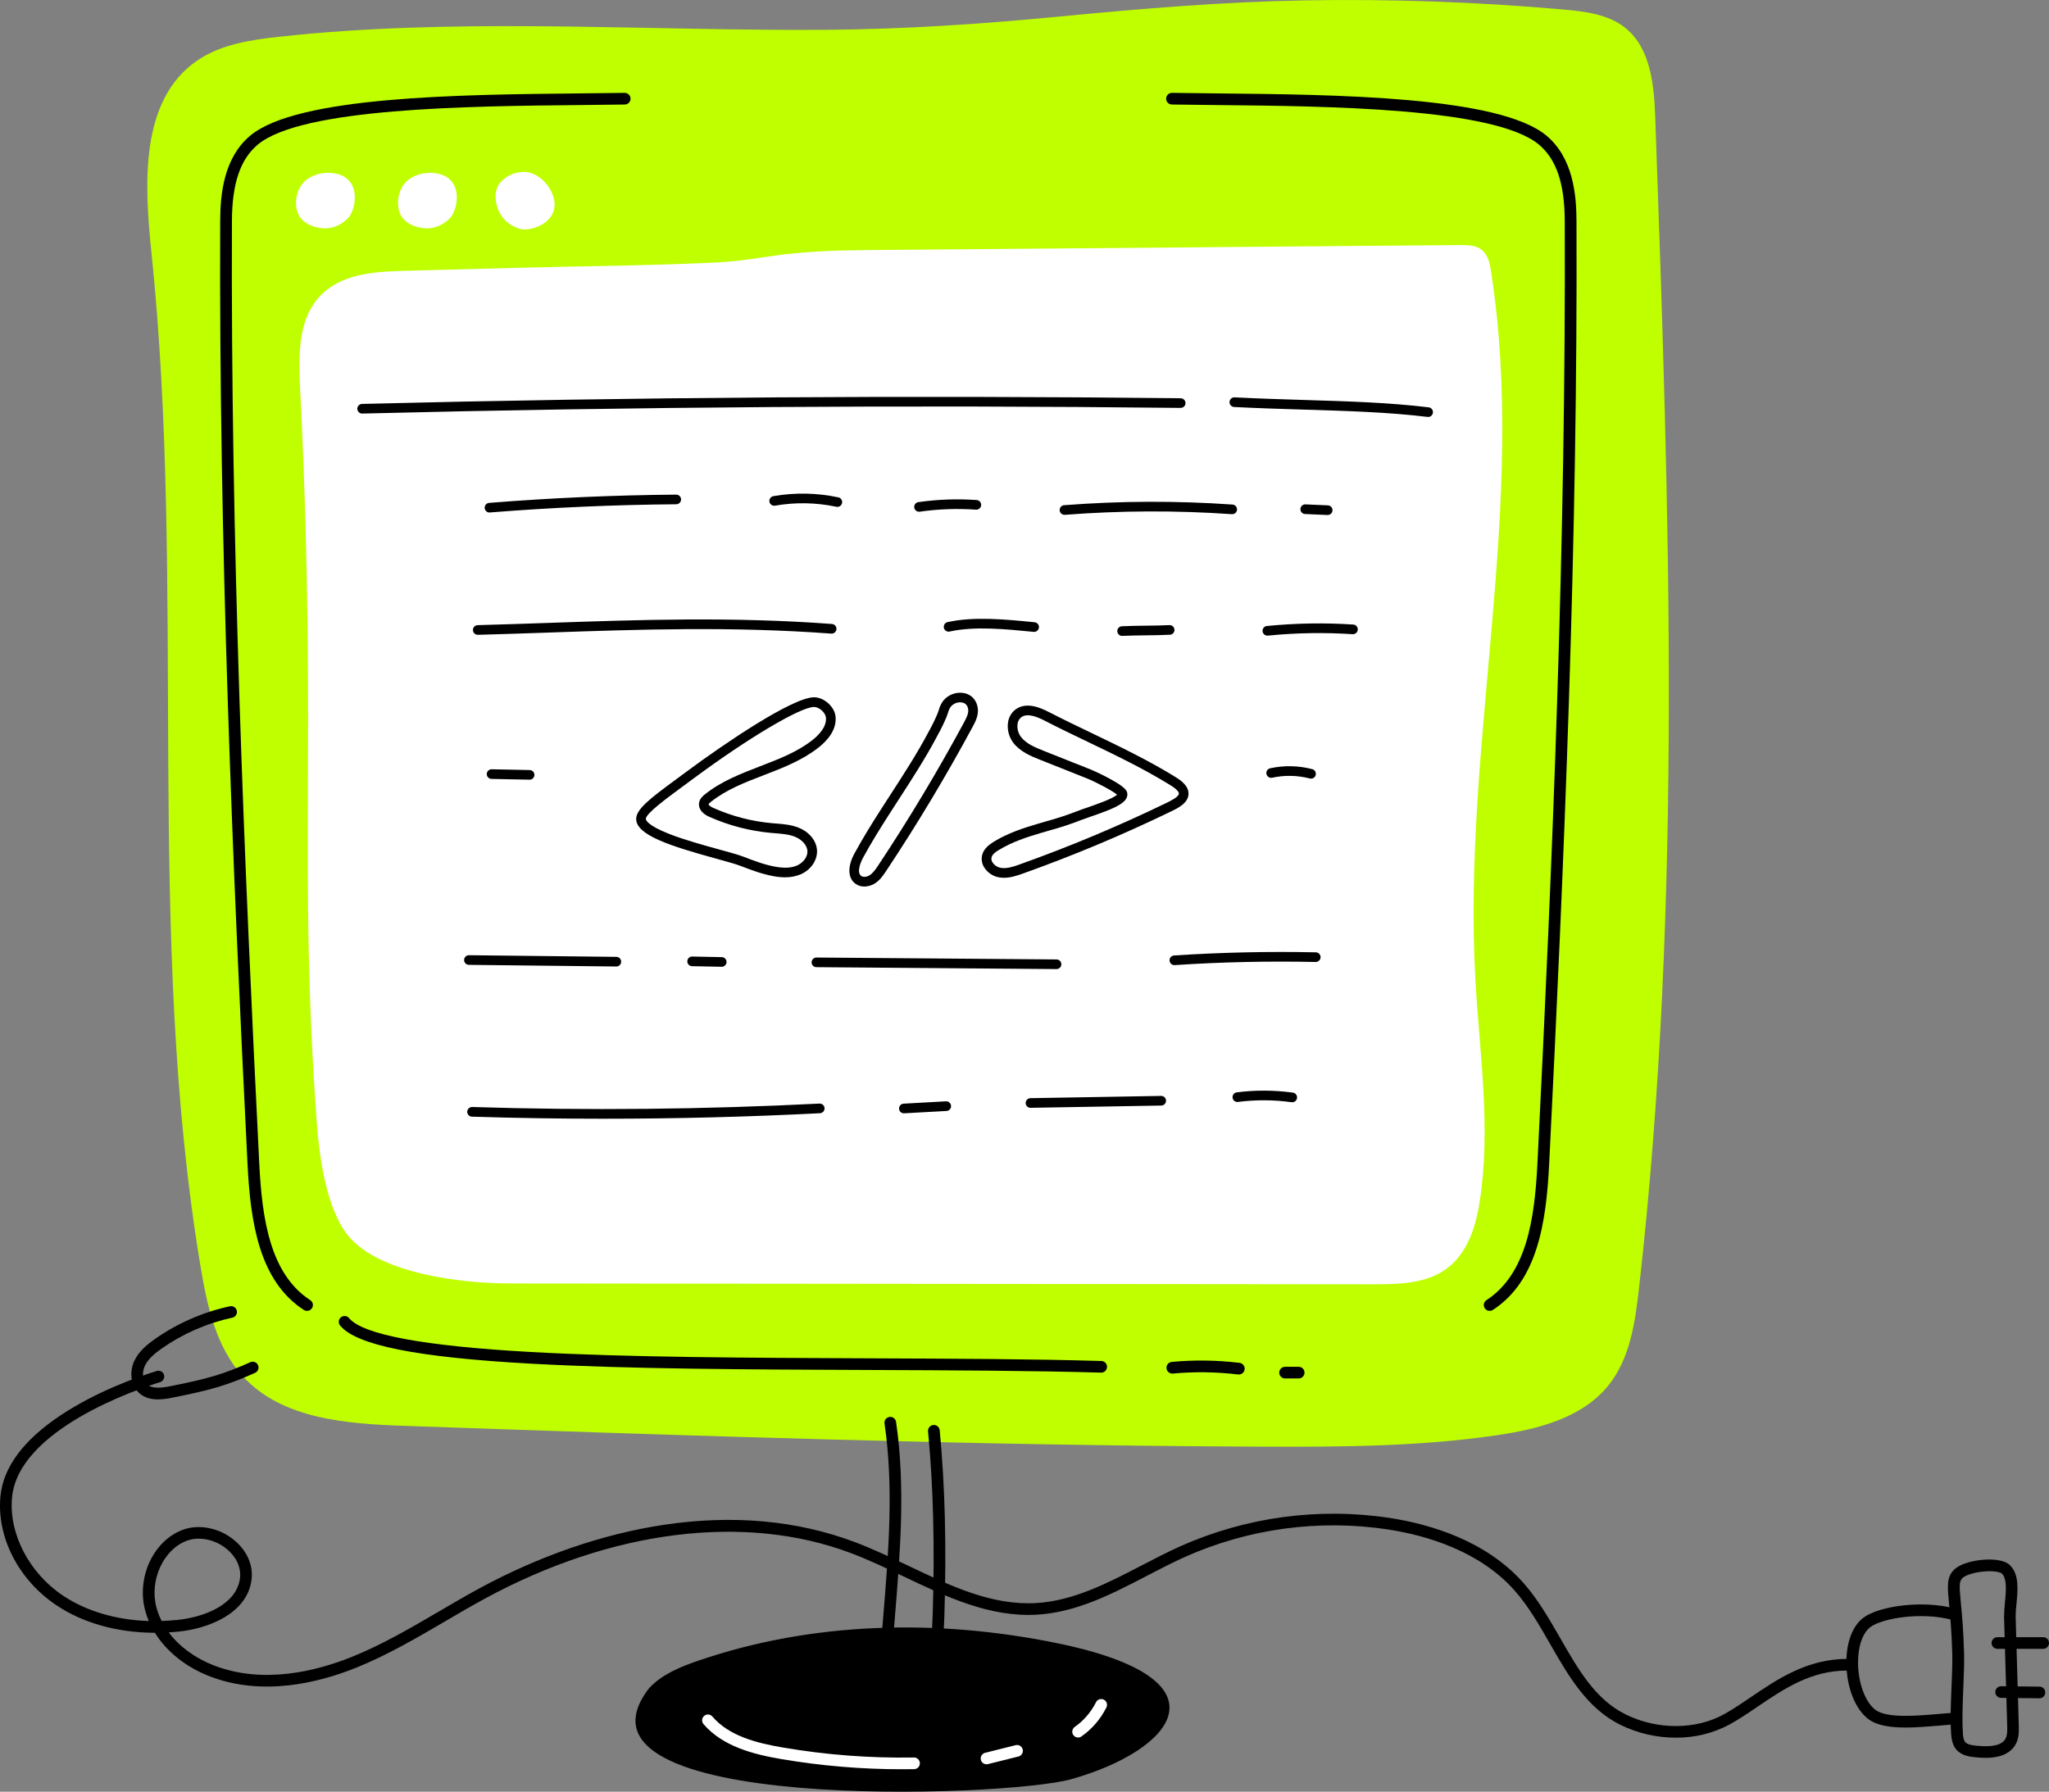
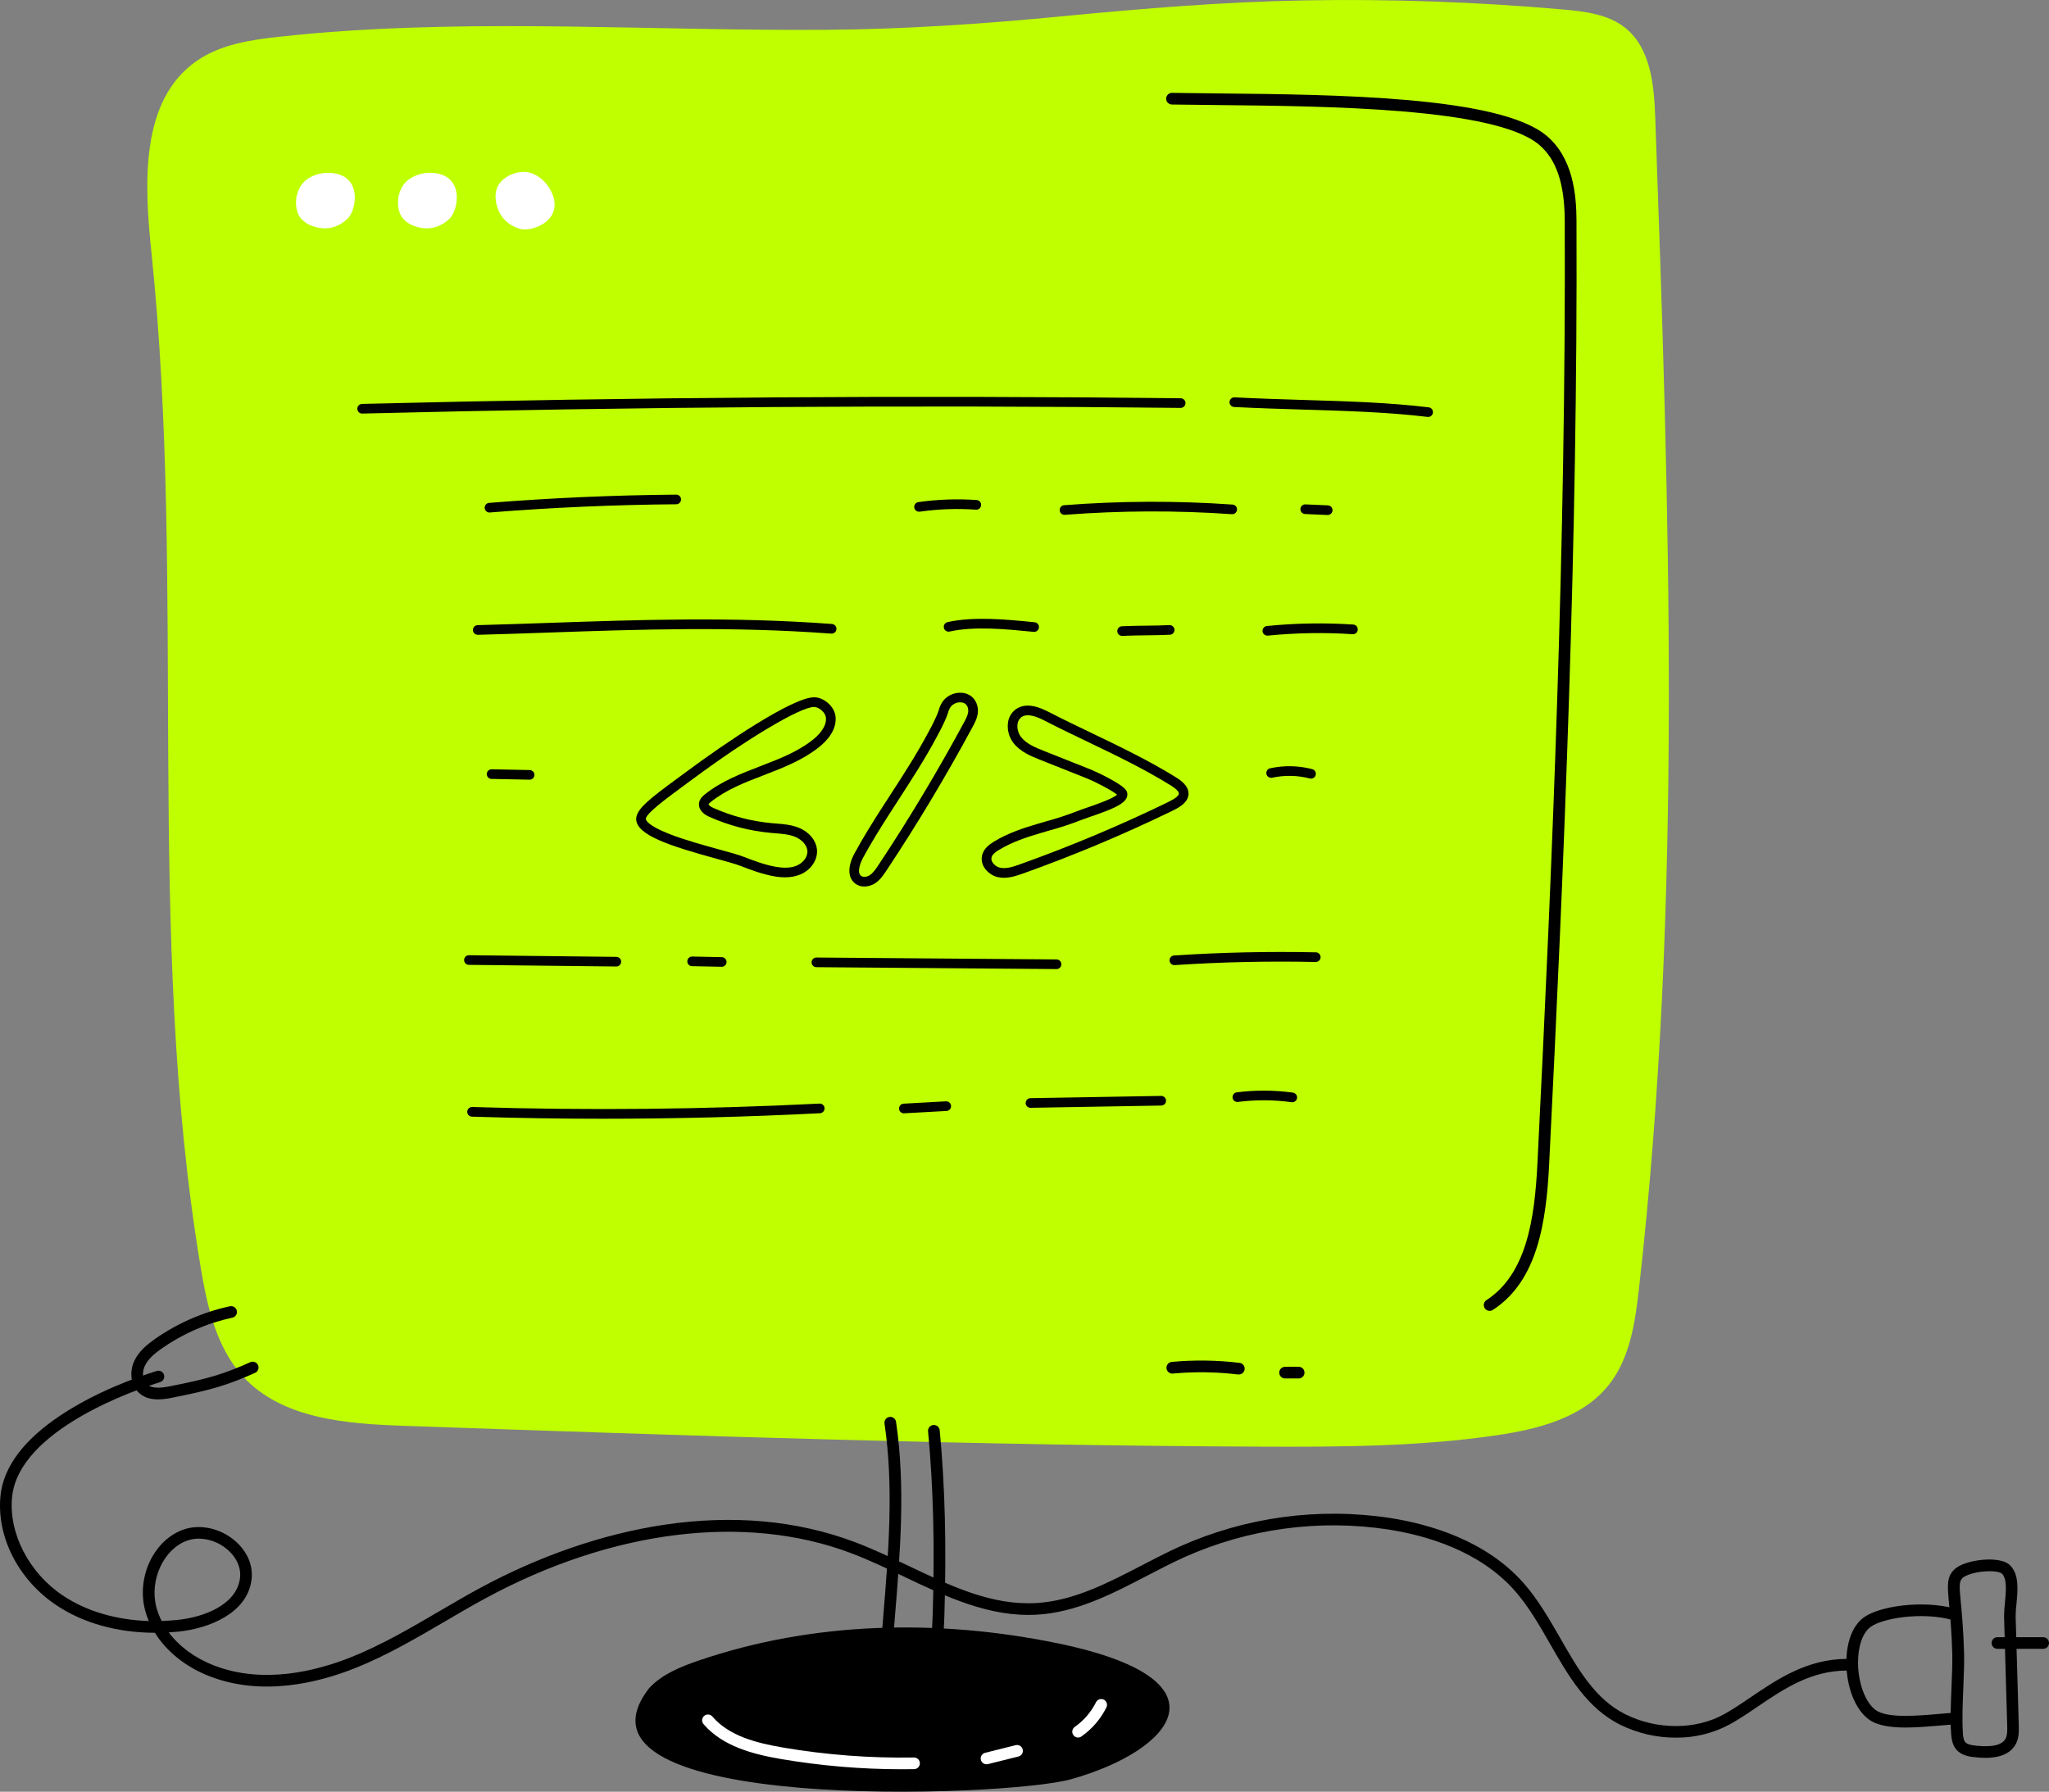
<svg xmlns="http://www.w3.org/2000/svg" id="Ebene_2" data-name="Ebene 2" viewBox="0 0 1406.44 1230.16">
  <rect x="0" y="0" width="1406.44" height="1230.16" fill="#808080" stroke="none" />
  <defs>
    <style>
      .cls-1 {
        fill: #bfff00;
      }

      .cls-2 {
        fill: #fff;
      }
    </style>
  </defs>
  <g id="Layer_1" data-name="Layer 1">
    <path class="cls-1" d="M192.16,25.18c-20,2.16-40.89,5.24-57.4,16.81-38.65,27.08-35.75,84-30.86,130.9,24.11,231.54-4.48,467.3,33.79,696.91,4.51,27,10.66,55.35,29.25,75.45,26.82,29,70.73,32.32,110.21,33.69,196.28,6.84,392.6,13.55,589,14.3,53.56.21,107.34,0,160.36-7.7,28.67-4.13,59.37-11.8,77.53-34.38,14.84-18.45,18.36-43.28,21-66.8,30.16-266.31,20.68-535.33,11.15-803.17-.8-22.47-3-47.87-20.52-62-11.74-9.43-27.66-11.33-42.67-12.66-58.98-5.21-118.2-7.3-177.41-6.27-55.78,1-111.15,5.58-166.65,10.94-53.71,5.19-107.19,8.86-161.17,9.26-59.07.44-118.11-1.48-177.16-2.23s-118-.32-176.78,4.8c-7.23.66-14.45,1.38-21.67,2.15Z" />
-     <path class="cls-2" d="M279.35,185.89c-17.19.46-35.4,1.18-49.74,9.53-29.24,17-24.31,54.27-22.9,85.13,10.75,235.29-2,315.42,10.75,490.36,1.65,22.76,6.46,59.77,22,78.11,21.91,25.78,78.18,32.14,110.45,32.17l592.1.58c16.12,0,33.27-.23,46.76-8,17.55-10.07,23.89-29.85,26.79-48.1,8.12-51-.09-102.77-2.91-154.23-8.86-162.07,36-325.19,10.67-485.9-.88-5.53-2.25-11.68-7.46-14.86-4-2.42-9.13-2.47-13.94-2.43l-407.58,3.46c-21,.18-41.81.92-62.57,3.81-13,1.82-25.82,4-39,4.63-45.6,2.26-91.44,2.51-137.1,3.71l-76.32,2.03Z" />
-     <path d="M755.78,942.42h-.12c-46.68-1.38-101.36-1.59-159.25-1.82-81.33-.31-165.43-.63-232.39-4.36-78-4.33-119.47-12.65-130.59-26.17-.67-.82-.98-1.87-.88-2.93.1-1.05.62-2.02,1.44-2.69.82-.67,1.87-.99,2.92-.89,1.05.1,2.02.61,2.7,1.43,9.33,11.35,51.34,19.18,124.85,23.27,66.75,3.71,150.75,4,232,4.34,58,.23,112.68.44,159.46,1.83,1.06,0,2.07.45,2.81,1.21s1.15,1.79,1.13,2.85c-.01,1.06-.45,2.07-1.21,2.81s-1.79,1.14-2.85,1.13h-.02Z" />
    <path d="M850.1,943.67c-.16.01-.32.01-.48,0-14.79-1.78-29.73-1.98-44.57-.61-1.06.1-2.11-.23-2.93-.91-.82-.68-1.34-1.66-1.44-2.72-.1-1.06.23-2.12.91-2.94s1.66-1.33,2.72-1.43c15.4-1.43,30.91-1.22,46.26.63,1.06.06,2.06.54,2.76,1.34.71.79,1.07,1.83,1.01,2.89-.06,1.07-.55,2.06-1.34,2.76-.79.71-1.84,1.07-2.9,1.01v-.02Z" />
    <path d="M891.42,946.42h-9.34c-1.06,0-2.08-.42-2.83-1.17s-1.17-1.77-1.17-2.83.42-2.08,1.17-2.83,1.77-1.17,2.83-1.17h9.34c1.06,0,2.08.42,2.83,1.17s1.17,1.77,1.17,2.83-.42,2.08-1.17,2.83-1.77,1.17-2.83,1.17Z" />
    <path d="M1022.57,900.01c.77,0,1.52-.23,2.17-.65,30.53-19.86,36.6-59.86,38.61-100.13,10.28-206.24,19.68-427.46,18.76-647.74-.07-17.74-2.3-43.1-20.69-58.42-32.47-27-144.27-28.13-225.9-28.94-11-.11-21.44-.21-31-.37-1.06-.02-2.09.38-2.85,1.12s-1.2,1.75-1.22,2.81c-.02,1.06.38,2.09,1.12,2.85s1.75,1.2,2.81,1.22c9.54.16,20,.26,31,.37,75.89.75,190.58,1.88,220.86,27.09,12,10,17.7,26.65,17.81,52.3.92,220.09-8.47,441.18-18.75,647.31-1.9,38.15-7.46,75.92-35,93.83-.72.47-1.27,1.17-1.57,1.97-.3.81-.33,1.7-.08,2.52.25.83.75,1.55,1.44,2.07.69.51,1.53.79,2.39.79h.08Z" />
-     <path d="M210.68,900.01c-.77,0-1.52-.23-2.17-.65-30.53-19.86-36.6-59.86-38.61-100.13-10.28-206.24-19.68-427.46-18.76-647.74.07-17.74,2.3-43.1,20.69-58.42,32.47-27,144.27-28.13,225.9-28.94,11-.11,21.44-.21,31-.37,1.06-.02,2.09.38,2.85,1.12s1.2,1.75,1.22,2.81c.02,1.06-.39,2.09-1.12,2.85s-1.75,1.2-2.81,1.22c-9.54.16-20,.26-31,.37-75.89.75-190.58,1.88-220.86,27.09-12,10-17.7,26.65-17.81,52.3-.92,220.09,8.47,441.18,18.75,647.31,1.9,38.15,7.46,75.92,35,93.83.72.47,1.27,1.17,1.57,1.97.3.81.32,1.7.08,2.52-.25.83-.75,1.55-1.45,2.07-.69.51-1.53.79-2.39.79h-.08Z" />
    <path d="M248.62,283.94c-.44,0-.87-.07-1.27-.24-.4-.16-.77-.4-1.08-.7-.31-.3-.56-.67-.73-1.07s-.26-.83-.27-1.26c0-.44.07-.87.24-1.27.16-.4.4-.77.7-1.08s.67-.56,1.07-.73c.4-.17.83-.26,1.26-.27,186.34-4.66,375.42-5.97,561.88-3.88.88,0,1.72.35,2.34.97s.97,1.46.97,2.34-.35,1.72-.97,2.34-1.47.97-2.34.97h-.04c-186.34-2.09-375.33-.78-561.64,3.88h-.12Z" />
    <path d="M980.06,286.22c-.13,0-.27,0-.41,0-26.56-3.22-54.58-4.07-84.22-4.97-15.58-.47-31.69-.96-48.34-1.81-.88-.04-1.7-.44-2.29-1.09-.59-.65-.89-1.51-.84-2.39.04-.88.44-1.7,1.08-2.29.65-.59,1.52-.9,2.39-.85,16.56.83,32.65,1.34,48.2,1.81,29.81.9,57.97,1.76,84.82,5.02.88.05,1.71.45,2.29,1.11.59.66.89,1.52.84,2.4s-.46,1.7-1.11,2.29c-.65.58-1.52.88-2.4.83v-.04Z" />
    <path d="M336.12,351.88c-.88.04-1.74-.28-2.38-.88s-1.03-1.43-1.06-2.3c-.03-.88.28-1.74.88-2.38.6-.65,1.42-1.03,2.3-1.06,42.5-3.4,85.67-5.31,128.31-5.66.88,0,1.72.35,2.34.97.62.62.97,1.46.97,2.34s-.35,1.72-.97,2.34-1.47.97-2.34.97c-42.48.35-85.5,2.24-127.84,5.63l-.21.02Z" />
-     <path d="M574.76,348.01c-.23,0-.47-.03-.7-.07-13.85-2.94-28.12-3.2-42.07-.76-.86.15-1.76-.04-2.48-.55-.72-.5-1.21-1.27-1.36-2.14-.16-.87.04-1.76.55-2.48.51-.72,1.28-1.21,2.14-1.36,14.79-2.58,29.94-2.3,44.61.83.8.17,1.51.63,1.99,1.29.48.66.7,1.48.61,2.29-.09.81-.47,1.56-1.08,2.11s-1.39.85-2.21.85v-.02Z" />
    <path d="M631.07,351.33c-.88.06-1.75-.23-2.41-.81-.66-.58-1.07-1.4-1.13-2.27-.06-.88.23-1.75.81-2.41.57-.67,1.39-1.07,2.27-1.13,13.17-1.86,26.49-2.33,39.75-1.4.88.06,1.7.47,2.28,1.13.58.66.87,1.53.8,2.41-.06.88-.46,1.7-1.13,2.27-.66.58-1.53.87-2.41.81-12.8-.9-25.66-.45-38.37,1.35-.15.03-.3.04-.46.05Z" />
    <path d="M730.8,353.47c-.88.03-1.73-.28-2.38-.88s-1.03-1.43-1.06-2.3c-.03-.88.28-1.73.88-2.38.6-.65,1.42-1.03,2.3-1.06,38.42-2.97,77.01-3.11,115.45-.43.44.03.86.14,1.25.34.39.19.74.46,1.03.79.29.33.51.71.65,1.12s.19.85.17,1.28c-.03.43-.15.86-.34,1.25-.2.39-.46.74-.8,1.03s-.71.51-1.13.64-.84.19-1.28.16c-38.12-2.66-76.38-2.51-114.48.43h-.26Z" />
    <path d="M911.24,353.59h-.15l-15.31-.67c-.88-.04-1.71-.42-2.3-1.07s-.9-1.5-.87-2.38c.04-.88.42-1.71,1.07-2.3.65-.59,1.51-.91,2.39-.87l15.32.67c.88.02,1.71.39,2.32,1.02.61.63.94,1.48.93,2.36-.02.88-.39,1.71-1.03,2.32-.63.61-1.48.94-2.36.92h0Z" />
    <path d="M327.97,435.84c-.88.01-1.73-.33-2.35-.94-.63-.61-.99-1.45-1-2.33-.01-.88.33-1.73.94-2.36.61-.63,1.45-.99,2.33-1,15.98-.42,32.39-.99,48.27-1.53,62.21-2.15,126.54-4.37,194.9.73.88.06,1.7.48,2.28,1.14.57.67.86,1.54.8,2.41s-.48,1.7-1.14,2.27c-.67.58-1.54.86-2.42.8-67.99-5.08-132.15-2.87-194.19-.72-15.88.55-32.3,1.12-48.32,1.54l-.08-.02Z" />
    <path d="M709.63,433.81c-.11,0-.22,0-.33,0-18.92-1.88-40.35-4.01-57.51-.2-.85.18-1.74.01-2.47-.46-.74-.47-1.25-1.21-1.44-2.07-.18-.85-.03-1.74.43-2.48s1.2-1.26,2.05-1.46c18.22-4.04,40.19-1.86,59.63.07.88.04,1.71.43,2.29,1.08.6.65.9,1.51.86,2.39-.04.88-.44,1.7-1.08,2.3-.65.59-1.52.9-2.39.86l-.03-.03Z" />
    <path d="M770.3,436.6c-.88.02-1.73-.31-2.36-.91-.64-.61-1.01-1.44-1.03-2.32-.02-.88.31-1.73.91-2.37.6-.64,1.44-1.01,2.32-1.03,5.49-.27,11.03-.33,16.4-.39,5.37-.06,10.77-.12,16.14-.39.44-.02.87.04,1.28.19.41.15.79.37,1.11.67.32.29.58.65.77,1.04.18.39.29.82.31,1.25.02.44-.04.87-.19,1.28-.15.41-.37.79-.67,1.11-.29.32-.65.58-1.04.77-.4.19-.82.29-1.26.31-5.49.27-11.03.33-16.4.4s-10.77.12-16.14.38h-.17Z" />
    <path d="M870.08,436.41c-.88.04-1.74-.27-2.39-.86-.65-.59-1.04-1.42-1.08-2.29-.04-.88.27-1.74.85-2.39s1.42-1.04,2.29-1.08c19.65-1.95,39.42-2.29,59.12-.99.88.06,1.7.46,2.28,1.12.58.66.88,1.53.82,2.41s-.46,1.7-1.13,2.28c-.66.58-1.53.87-2.41.81-19.34-1.28-38.74-.95-58.03.97l-.33.02Z" />
    <path d="M538.98,602.36c-2.63-.02-5.25-.27-7.83-.75-8.16-1.45-15.86-4.41-23.3-7.27-3.05-1.17-8.96-2.8-15.81-4.69-31.47-8.67-55.59-16.21-55.36-27.52.14-6.71,9.68-14.03,27.96-27.46,2.24-1.66,4.54-3.31,6.88-5.08,25.52-18.94,72.43-50.85,87.28-50.85h.24c6.76.16,13.8,6.56,14.48,13.16.96,9.28-5.8,16.74-11.7,21.36-11.21,8.82-24.61,13.98-37.58,18.97-13.25,5.08-25.73,9.94-36.2,18.26-1.37,1.09-1.66,1.57-1.66,1.76-.04.35.88,1.45,3.31,2.48,12.75,5.68,26.34,9.21,40.23,10.45l2.7.22c5.16.41,10.49.83,15.57,2.88,7.45,2.99,12.42,9.21,12.63,15.85s-4.35,13.19-11.18,16.13c-3.37,1.42-7,2.12-10.66,2.08h0ZM443.3,562.27c0,.41.38,4.19,16.3,10.39,10.43,4.07,23.61,7.69,34.2,10.61,7.3,2.01,13.08,3.6,16.42,4.89,7.16,2.76,14.55,5.6,22.09,6.93,6.09,1.08,10.91.83,14.72-.83s7.34-5.47,7.18-9.8c-.17-4.59-4.39-8.28-8.49-9.94-4.1-1.66-8.75-2.04-13.62-2.43-.92-.07-1.85-.14-2.77-.23-14.62-1.31-28.92-5.02-42.33-10.99-6.95-3.09-7.45-7.26-7.18-9.48.42-3.13,2.88-5.1,4.07-6.05,11.26-9,24.85-14.22,37.95-19.27s25.44-9.78,35.86-17.98c3.74-2.94,9.94-8.86,9.21-15.48-.35-3.35-4.56-7.14-8.05-7.22h-.14c-9.3,0-45.76,21.68-83.27,49.55-2.35,1.75-4.66,3.45-6.91,5.09-11.22,8.28-25.18,18.5-25.26,22.25v-.03Z" />
    <path d="M593.28,608.69c-2.1.02-4.14-.59-5.87-1.77-5.53-3.82-5.86-11.89-.83-21.07,5.91-10.88,12.42-21.28,18.02-30.01,2.25-3.53,4.52-7.04,6.81-10.55,8.83-13.63,17.96-27.73,25.67-42.24l.73-1.37c2.16-3.87,4.09-7.86,5.8-11.95.27-.66.49-1.38.74-2.14.59-2.19,1.54-4.26,2.82-6.12,1.76-2.31,4.16-4.05,6.9-5.02,2.73-.96,5.7-1.11,8.51-.42,4.79,1.31,8,5.19,8.6,10.4.57,4.97-1.82,9.39-3.57,12.63-18.17,33.69-38.1,66.95-59.3,98.85-1.85,2.77-4.14,6.24-7.6,8.52-2.21,1.44-4.79,2.22-7.43,2.25h0ZM592.36,589.01c-1.95,3.58-4.39,10.24-1.18,12.42,1.6,1.11,4.14.55,5.86-.58,2.34-1.55,4.14-4.26,5.74-6.63,21.06-31.73,40.9-64.81,58.98-98.33,1.72-3.2,3.12-6.05,2.82-8.73-.36-3.19-2.24-4.35-3.76-4.76-1.54-.34-3.15-.24-4.63.29-1.48.54-2.78,1.49-3.74,2.74-.82,1.28-1.42,2.67-1.81,4.14-.27.83-.55,1.66-.89,2.54-1.8,4.32-3.84,8.54-6.13,12.63l-.72,1.37c-7.86,14.77-17.07,28.99-25.98,42.74-2.27,3.5-4.53,7.01-6.78,10.52-5.53,8.64-11.97,18.91-17.79,29.61v.02Z" />
    <path d="M689.06,602.66c-1.35,0-2.7-.13-4.02-.41-1.95-.44-3.79-1.26-5.42-2.42-1.63-1.16-3.02-2.62-4.08-4.32-.8-1.27-1.34-2.69-1.57-4.18-.23-1.49-.15-3.01.23-4.46,1.19-4.32,4.85-7.04,7.9-8.93,9.72-6.02,20.85-9.58,30.53-12.42,1.78-.53,3.56-1.04,5.35-1.56,7.34-1.99,14.57-4.37,21.66-7.12,1.52-.63,3.83-1.42,6.49-2.33,4.97-1.71,17.71-6.05,20.61-8.9-3.16-2.75-14.91-8.87-20.7-11.18l-31.98-12.72c-6.12-2.43-13.72-5.46-18.55-11.75-2.99-3.98-4.28-8.98-3.61-13.91.23-1.81.84-3.55,1.76-5.11.93-1.57,2.17-2.93,3.64-4,7.1-4.97,15.96-1.52,22.89,2.05,9.62,4.97,19.54,9.71,29.16,14.33,19.34,9.3,39.34,18.91,57.93,30.44,5.96,3.69,8.75,7.45,8.52,11.55-.34,6.26-7.6,9.72-12.42,12.02l-.83.39c-32.69,15.8-66.21,29.83-100.41,42.03-3.59,1.28-8.22,2.93-13.09,2.93ZM685.58,583.57c-2.02,1.25-4.42,2.96-4.97,5.07-.13.59-.14,1.19-.03,1.78s.33,1.15.66,1.65c1.19,1.87,3.07,3.2,5.23,3.69,4.14.88,8.54-.51,13.5-2.29,33.97-12.12,67.27-26.06,99.75-41.75l.83-.41c2.54-1.22,8.51-4.07,8.64-6.4.06-1.03-1.33-3.02-5.4-5.55-18.29-11.35-38.1-20.89-57.31-30.1-9.65-4.63-19.63-9.42-29.31-14.41-5.28-2.71-11.88-5.44-16.06-2.48-.74.56-1.35,1.26-1.81,2.06-.46.8-.75,1.69-.85,2.61-.41,3.15.43,6.34,2.32,8.89,3.71,4.84,10.1,7.38,15.74,9.62l31.98,12.72c4.67,1.97,9.23,4.18,13.67,6.63,10.07,5.51,11.23,7.77,11.59,9.6,1.18,6.68-9.29,10.77-25.42,16.29-2.57.88-4.79,1.66-6.12,2.19-7.31,2.85-14.77,5.31-22.36,7.35l-5.3,1.55c-9.69,2.87-19.88,6.14-28.93,11.73l-.03-.03Z" />
    <path d="M363.49,535.32h-.07l-26.01-.53c-.43,0-.87-.09-1.27-.26-.4-.17-.76-.42-1.07-.73-.3-.31-.54-.68-.71-1.08-.16-.4-.24-.84-.24-1.27s.09-.86.26-1.26c.17-.4.42-.76.73-1.07.31-.3.68-.55,1.08-.71.4-.16.84-.24,1.27-.24h.07l26.02.53c.88,0,1.72.37,2.33.99.62.63.96,1.47.95,2.35s-.37,1.72-.99,2.33c-.63.62-1.47.96-2.35.95h0Z" />
    <path d="M899.9,534.6c-.27,0-.55-.04-.83-.11-8.47-2.21-17.35-2.39-25.91-.51-.84.16-1.72-.01-2.44-.49-.72-.47-1.23-1.21-1.42-2.06s-.03-1.73.42-2.46c.46-.73,1.18-1.26,2.01-1.47,9.57-2.1,19.5-1.9,28.99.57.78.2,1.46.68,1.9,1.35.46.67.65,1.47.55,2.27-.1.8-.49,1.53-1.09,2.07-.6.53-1.38.83-2.19.83h0Z" />
    <path d="M423.06,663.58l-101.18-1.13c-.88,0-1.72-.35-2.34-.97-.62-.62-.97-1.46-.97-2.34s.35-1.72.97-2.34,1.46-.97,2.34-.97l101.18,1.13c.88,0,1.72.35,2.34.97.62.62.97,1.46.97,2.34s-.35,1.72-.97,2.34-1.46.97-2.34.97Z" />
    <path d="M495.35,663.77h-.07l-20.23-.41c-.43,0-.86-.09-1.27-.26-.4-.17-.76-.42-1.06-.73-.62-.63-.96-1.47-.95-2.35s.36-1.72.99-2.33c.63-.62,1.47-.96,2.35-.95h.07l20.23.41c.88,0,1.72.36,2.34.99.61.63.96,1.47.95,2.35s-.36,1.72-.99,2.33c-.63.62-1.47.96-2.35.95h0Z" />
    <path d="M725.2,665.35l-164.81-1.31c-.88,0-1.72-.35-2.34-.97s-.97-1.46-.97-2.34.35-1.72.97-2.34,1.47-.97,2.34-.97l164.81,1.31c.88,0,1.72.35,2.34.97s.97,1.46.97,2.34-.35,1.72-.97,2.34-1.47.97-2.34.97Z" />
    <path d="M806.2,662.62c-.88.03-1.73-.29-2.37-.89-.65-.6-1.02-1.43-1.05-2.31-.02-.88.3-1.73.89-2.37.6-.64,1.43-1.02,2.31-1.05,32.22-2.11,64.93-2.84,97.22-2.15.44,0,.87.1,1.27.28.4.17.75.43,1.06.74.3.31.53.68.7,1.09.16.4.23.84.22,1.27,0,.43-.11.86-.28,1.26s-.43.76-.74,1.06c-.31.3-.69.54-1.09.7-.41.16-.84.24-1.28.23-32.1-.69-64.6,0-96.65,2.14l-.22.02Z" />
    <path d="M414.65,768.1c-30.31,0-60.53-.47-90.67-1.42-.88-.02-1.72-.37-2.33-1.01-.61-.63-.95-1.47-.94-2.35.01-.88.38-1.71,1.01-2.33.63-.61,1.48-.95,2.36-.94h.11c79.1,2.48,159.27,1.66,238.3-2.35.44-.02.87.04,1.28.18.41.15.79.37,1.11.67.32.29.59.64.78,1.04.18.39.29.82.31,1.25.02.44-.04.87-.19,1.28-.14.41-.37.79-.66,1.11s-.65.59-1.04.78c-.4.18-.82.29-1.26.31-49.13,2.51-98.7,3.77-148.18,3.77Z" />
    <path d="M620.52,764.38c-.88.02-1.73-.3-2.37-.9-.64-.6-1.01-1.44-1.04-2.32-.02-.88.31-1.73.91-2.37.6-.64,1.43-1.01,2.31-1.04l28.99-1.6c.44-.02.87.04,1.28.18.41.14.79.37,1.11.66.33.29.6.64.78,1.04.19.39.3.81.32,1.25s-.03.87-.18,1.28c-.14.41-.36.79-.65,1.11-.3.33-.65.59-1.04.78-.4.19-.82.3-1.26.32l-28.99,1.6h-.18Z" />
    <path d="M707.36,760.61c-.88,0-1.72-.34-2.34-.95-.63-.61-.99-1.46-.99-2.34,0-.88.34-1.72.95-2.35.62-.62,1.46-.98,2.34-.99l89.65-1.55h.06c.88,0,1.72.33,2.35.95.63.61.99,1.45.99,2.34,0,.88-.34,1.72-.95,2.34-.61.63-1.46.99-2.34.99l-89.66,1.55h-.06Z" />
    <path d="M886.75,756.72c-.15,0-.3,0-.45,0-12.17-1.66-24.51-1.71-36.7-.14-.84.07-1.7-.19-2.36-.73-.66-.54-1.09-1.31-1.2-2.16-.11-.84.12-1.7.63-2.39.51-.69,1.27-1.15,2.1-1.29,12.77-1.65,25.69-1.6,38.44.14.88.06,1.7.46,2.28,1.13.58.66.87,1.53.81,2.41-.06.88-.46,1.7-1.13,2.28s-1.53.87-2.41.81l-.02-.06Z" />
    <path d="M619.41,1165.13c-1.62,0-3.23-.24-4.78-.72-2.53-.79-4.82-2.2-6.66-4.12-1.84-1.91-3.17-4.25-3.86-6.81-.7-3.22-.86-6.52-.47-9.79.75-11.06,1.68-22.33,2.58-33.22,3.62-43.95,7.36-89.39.94-132.94-.1-.53-.09-1.07.03-1.6.12-.52.34-1.02.65-1.45.31-.44.71-.81,1.17-1.09s.97-.47,1.5-.54c.53-.08,1.07-.05,1.6.09.52.13,1.01.37,1.43.7s.78.74,1.04,1.21c.26.47.43.99.49,1.52,6.55,44.46,2.78,90.36-.88,134.75-.89,10.87-1.82,22.11-2.57,33.11-.3,2.39-.22,4.81.22,7.18.34,1.25.98,2.4,1.88,3.33.9.94,2.02,1.63,3.25,2.02,7,2.14,14.53-5.6,18-14,4.16-10,4.85-22,5.24-34.43,1.46-46.85.42-87.92-3.19-125.56-.05-.53,0-1.06.16-1.56.15-.51.41-.97.74-1.38.34-.41.75-.75,1.21-.99.47-.25.98-.41,1.5-.46.53-.05,1.06.01,1.56.16.51.16.98.41,1.38.74.41.34.74.75.99,1.22.25.46.4.97.45,1.5,3.64,38,4.7,79.39,3.23,126.58-.42,13.19-1.17,26-5.85,37.25-4.3,10.3-13.13,19.3-22.99,19.3Z" />
    <path d="M479.54,1140.11c-12.38,4.24-25,9.32-33.93,18.9-67.09,86.42,244.91,75.1,289.53,62.59,69.61-19.51,112.65-68.51-10.12-93.54-81.31-16.58-166.92-14.81-245.48,12.05Z" />
    <path class="cls-2" d="M618.86,1214.73c-27.71,0-55.37-2.35-82.69-7-18.91-3.23-40-8.59-53.22-23.92-.36-.4-.63-.86-.8-1.36-.17-.51-.25-1.04-.21-1.57s.17-1.05.41-1.53c.24-.47.57-.9.97-1.25.4-.34.87-.61,1.38-.77.51-.16,1.04-.22,1.57-.18.53.05,1.05.2,1.52.44.47.25.89.59,1.23,1,11.52,13.37,30.12,18.11,48.5,21.25,29.66,5.06,59.73,7.34,89.81,6.82,1.06-.02,2.09.38,2.85,1.12s1.2,1.75,1.22,2.81c.02,1.06-.39,2.08-1.12,2.85-.74.76-1.75,1.2-2.81,1.22-2.86.01-5.73.07-8.6.07Z" />
    <path class="cls-2" d="M677.18,1211.32c-.98,0-1.93-.34-2.66-.99-.74-.64-1.21-1.54-1.33-2.51-.12-.97.11-1.95.67-2.76.55-.8,1.38-1.38,2.33-1.62l20.94-5.24c.51-.13,1.04-.15,1.56-.08.52.08,1.02.26,1.47.53s.84.63,1.16,1.05c.31.43.54.91.67,1.42.13.51.15,1.04.07,1.56-.08.52-.26,1.02-.53,1.47-.27.45-.63.84-1.05,1.15-.42.32-.9.54-1.41.67l-20.94,5.23c-.31.08-.62.12-.94.12Z" />
    <path class="cls-2" d="M740,1192.95c-.85,0-1.67-.27-2.36-.78-.68-.5-1.19-1.21-1.45-2.02-.25-.81-.25-1.68.03-2.48.27-.8.79-1.5,1.48-1.99,6.15-4.31,11.13-10.08,14.51-16.78.22-.49.54-.94.94-1.31.4-.36.86-.65,1.37-.83.51-.18,1.05-.26,1.59-.22.54.03,1.07.17,1.55.42.48.24.91.58,1.26.99.35.41.61.89.77,1.41.16.52.21,1.06.15,1.6-.06.54-.22,1.06-.49,1.53-3.97,7.89-9.83,14.67-17.06,19.74-.67.47-1.47.72-2.29.72Z" />
    <path d="M108.42,960.8c-4.53,0-8.94-1-12.59-4.08-6.59-5.58-6.86-15.4-3.71-22.21,3.15-6.81,9-11.48,14.27-15.2,15.51-10.85,33.03-18.49,51.53-22.47,1.02-.18,2.08.03,2.94.61.86.58,1.47,1.47,1.69,2.49.22,1.02.03,2.08-.52,2.96-.55.88-1.43,1.51-2.44,1.76-17.45,3.76-33.97,10.96-48.6,21.19-4.44,3.12-9.29,7-11.61,12-1.83,4-1.88,9.78,1.62,12.75,3.5,2.97,9.76,2.34,15.31,1.25,26.55-5.22,37.44-8.48,55.51-16.6.48-.21,1-.33,1.52-.35.52-.01,1.05.07,1.54.26s.94.47,1.32.83c.38.36.69.79.9,1.27.22.48.33,1,.35,1.52.02.53-.07,1.05-.26,1.54-.19.49-.47.94-.83,1.33-.36.38-.79.69-1.27.9-18.74,8.42-30,11.79-57.25,17.15-3.1.67-6.26,1.04-9.43,1.1h0Z" />
    <path d="M1150.27,1193.04c-13.17.02-26.17-2.99-38-8.79-23-11.35-35.81-33.81-48.26-55.53-7.33-12.8-14.91-26-24.44-36.76-24.15-27.21-60.5-37.77-86.73-41.85-47.39-7.2-95.85-.64-139.62,18.91-8.77,3.95-17.61,8.54-26.16,13-23.64,12.29-48.09,25-75.23,26.58-32.54,1.92-62.52-12.37-91.5-26.2-11.84-5.65-24.09-11.49-36.27-16.08-72.63-27.41-164.25-16-251.36,31.33-9.23,5-18.49,10.44-27.45,15.69-19.48,11.39-39.62,23.18-61,31.77-25.87,10.37-64.29,19.8-100.42,5.77-16.33-6.34-29.53-17-37.51-29.84-25.61-.07-49.17-6.59-67.54-18.87-26.16-17.48-41.25-47-38.45-75.13,2-19.84,15.93-38.5,41.48-55.45,24.2-16.06,51.58-25.88,65.75-30.3,1.01-.32,2.11-.22,3.05.28.94.49,1.64,1.34,1.96,2.35.32,1.01.22,2.11-.28,3.05s-1.34,1.64-2.35,1.96c-16.17,5-97,32.55-101.65,78.9-2.47,24.87,11.57,52.07,34.94,67.69,16.06,10.74,36.5,16.73,58.89,17.45-.98-2.32-1.81-4.71-2.46-7.14-6.17-23,5.88-48.48,26.3-55.66,11-3.88,24.66-1.07,34.67,7.16,9.07,7.45,13.43,17.59,11.95,27.82-3.24,22.59-29.16,33-50.36,35.12-2.15.21-4.29.38-6.41.5,7.2,9.63,17.94,17.61,30.92,22.65,33.69,13.09,70,4.1,94.55-5.74,20.85-8.36,40.73-20,59.95-31.25,9-5.27,18.34-10.73,27.68-15.81,41.15-22.35,85-37.46,126.78-43.71,47.38-7.07,91.53-3.06,131.23,11.92,12.49,4.72,24.89,10.63,36.88,16.35,29.36,14,57.08,27.22,87.59,25.44,25.44-1.5,49.11-13.8,72-25.69,8.65-4.5,17.59-9.14,26.56-13.19,45.19-20.18,95.22-26.95,144.14-19.52,27.53,4.28,65.75,15.47,91.48,44.45,10.08,11.35,17.87,25,25.41,38.09,12.39,21.63,24.09,42.07,44.86,52.34,21.7,10.74,48.31,10.64,67.78-.26,6.09-3.41,12.06-7.46,18.38-11.75,18.05-12.24,38.51-26.12,66-26.12,1.06,0,2.08.42,2.83,1.17s1.17,1.77,1.17,2.83-.42,2.08-1.17,2.83-1.77,1.17-2.83,1.17c-25,0-43.57,12.58-61.5,24.74-6.46,4.39-12.57,8.53-19,12.11-11.43,6.18-24.24,9.35-37.23,9.22h0ZM136.45,1056.41c-2.66-.02-5.31.42-7.83,1.29-16.34,5.74-26.26,27.26-21.23,46,.87,3.19,2.06,6.28,3.56,9.22,3.46-.1,7-.33,10.49-.67,18.33-1.8,40.65-10.29,43.24-28.3,1.06-7.4-2.26-14.87-9.12-20.5-5.38-4.46-12.13-6.95-19.12-7.04h.01Z" />
    <path d="M1362.86,1206.91c-2.75,0-5.11-.23-6.61-.37-3.67-.35-9.8-.94-13.54-5.45-2.84-3.43-3.21-7.87-3.45-10.81-.7-8.42-.21-20.5.27-32.19.35-8.64.68-16.8.51-22.81-.45-15.71-1.46-26.31-2.19-34.05-1.18-12.49-1.72-18.19,3.31-23.37,4.64-4.77,15.59-7.05,23.8-7.14,4.85,0,11.31.59,14.75,4,6.38,6.29,5.31,17.14,4.38,26.7-.34,2.83-.53,5.67-.55,8.52l2.16,74.68c.1,3.65.23,8.2-1.82,12.36-4.16,8.4-13.9,9.93-21.02,9.93ZM1347.27,1189.67c.21,2.57.5,5,1.64,6.36,1.51,1.82,4.85,2.28,8.14,2.59,11,1.06,17.46-.63,19.7-5.16,1.17-2.37,1.07-5.67,1-8.58l-2.15-74.68c.01-3.19.2-6.37.57-9.53.73-7.4,1.63-16.61-2-20.23-.62-.6-3.3-1.73-9-1.67-8.21.09-16,2.51-18.15,4.71-2.37,2.44-2.19,5.31-1.08,17,.74,7.85,1.76,18.6,2.21,34.57.18,6.29-.16,14.59-.51,23.37-.46,11.44-.94,23.27-.29,31.2l-.08.05Z" />
    <path d="M1308.06,1186.09c-10.23,0-19.48-1.28-25.39-5.63-9.21-6.79-15.22-22-15.31-38.79-.07-14.06,4.2-25.37,11.72-31,10.52-7.92,40.32-12.35,63-6.2,1.03.28,1.9.95,2.43,1.87s.67,2.02.39,3.04c-.27,1.03-.95,1.9-1.87,2.43s-2.01.67-3.04.39c-21.17-5.75-48.2-1.08-56.09,4.86-5.4,4.06-8.59,13.26-8.54,24.6.08,13.89,5,27.21,12.06,32.39,7.91,5.83,28.6,4,43.7,2.69,4-.35,7.75-.68,11.17-.88,1.06-.06,2.11.3,2.9,1,.8.71,1.28,1.7,1.34,2.76.07,1.06-.29,2.11-1,2.9-.7.8-1.7,1.28-2.76,1.34-3.31.19-7,.52-11,.86-7.76.64-16.01,1.37-23.71,1.37Z" />
    <path d="M1402.44,1132.05h-31.42c-1.06,0-2.07-.42-2.82-1.17s-1.18-1.77-1.18-2.83.43-2.08,1.18-2.83,1.76-1.17,2.82-1.17h31.42c1.06,0,2.08.42,2.83,1.17s1.17,1.77,1.17,2.83-.42,2.08-1.17,2.83-1.77,1.17-2.83,1.17Z" />
-     <path d="M1399.88,1166.01l-26.31-.27c-1.06,0-2.08-.42-2.83-1.17s-1.17-1.77-1.17-2.83.42-2.08,1.17-2.83,1.77-1.17,2.83-1.17l26.31.27c1.06,0,2.08.42,2.83,1.17s1.17,1.77,1.17,2.83-.42,2.08-1.17,2.83-1.77,1.17-2.83,1.17Z" />
    <path class="cls-2" d="M203.27,141.11c.15,2.45.83,4.84,2,7,2.57,4.45,7.59,7,12.6,8.09,7.72,1.73,14.89-.52,20.64-6,6.57-6.22,10.66-31.56-13.63-31.56-6.7,0-14.35,3-18.09,8.47-2.73,4.13-3.97,9.07-3.52,14Z" />
    <path class="cls-2" d="M273.27,141.11c.15,2.45.83,4.84,2,7,2.57,4.45,7.59,7,12.6,8.09,7.72,1.73,14.9-.52,20.64-6,6.57-6.22,10.67-31.56-13.63-31.56-6.69,0-14.35,3-18.09,8.47-2.73,4.13-3.97,9.07-3.52,14Z" />
    <path class="cls-2" d="M347.05,121.98c-2.02,1.36-3.73,3.14-5,5.22-2.57,4.45-2.24,10-.72,15,2.36,7.55,7.88,12.65,15.46,14.91,8.67,2.59,32.67-6.5,20.55-27.55-3.34-5.8-9.73-10.95-16.36-11.46-4.95-.33-9.86,1.04-13.93,3.88h0Z" />
  </g>
</svg>